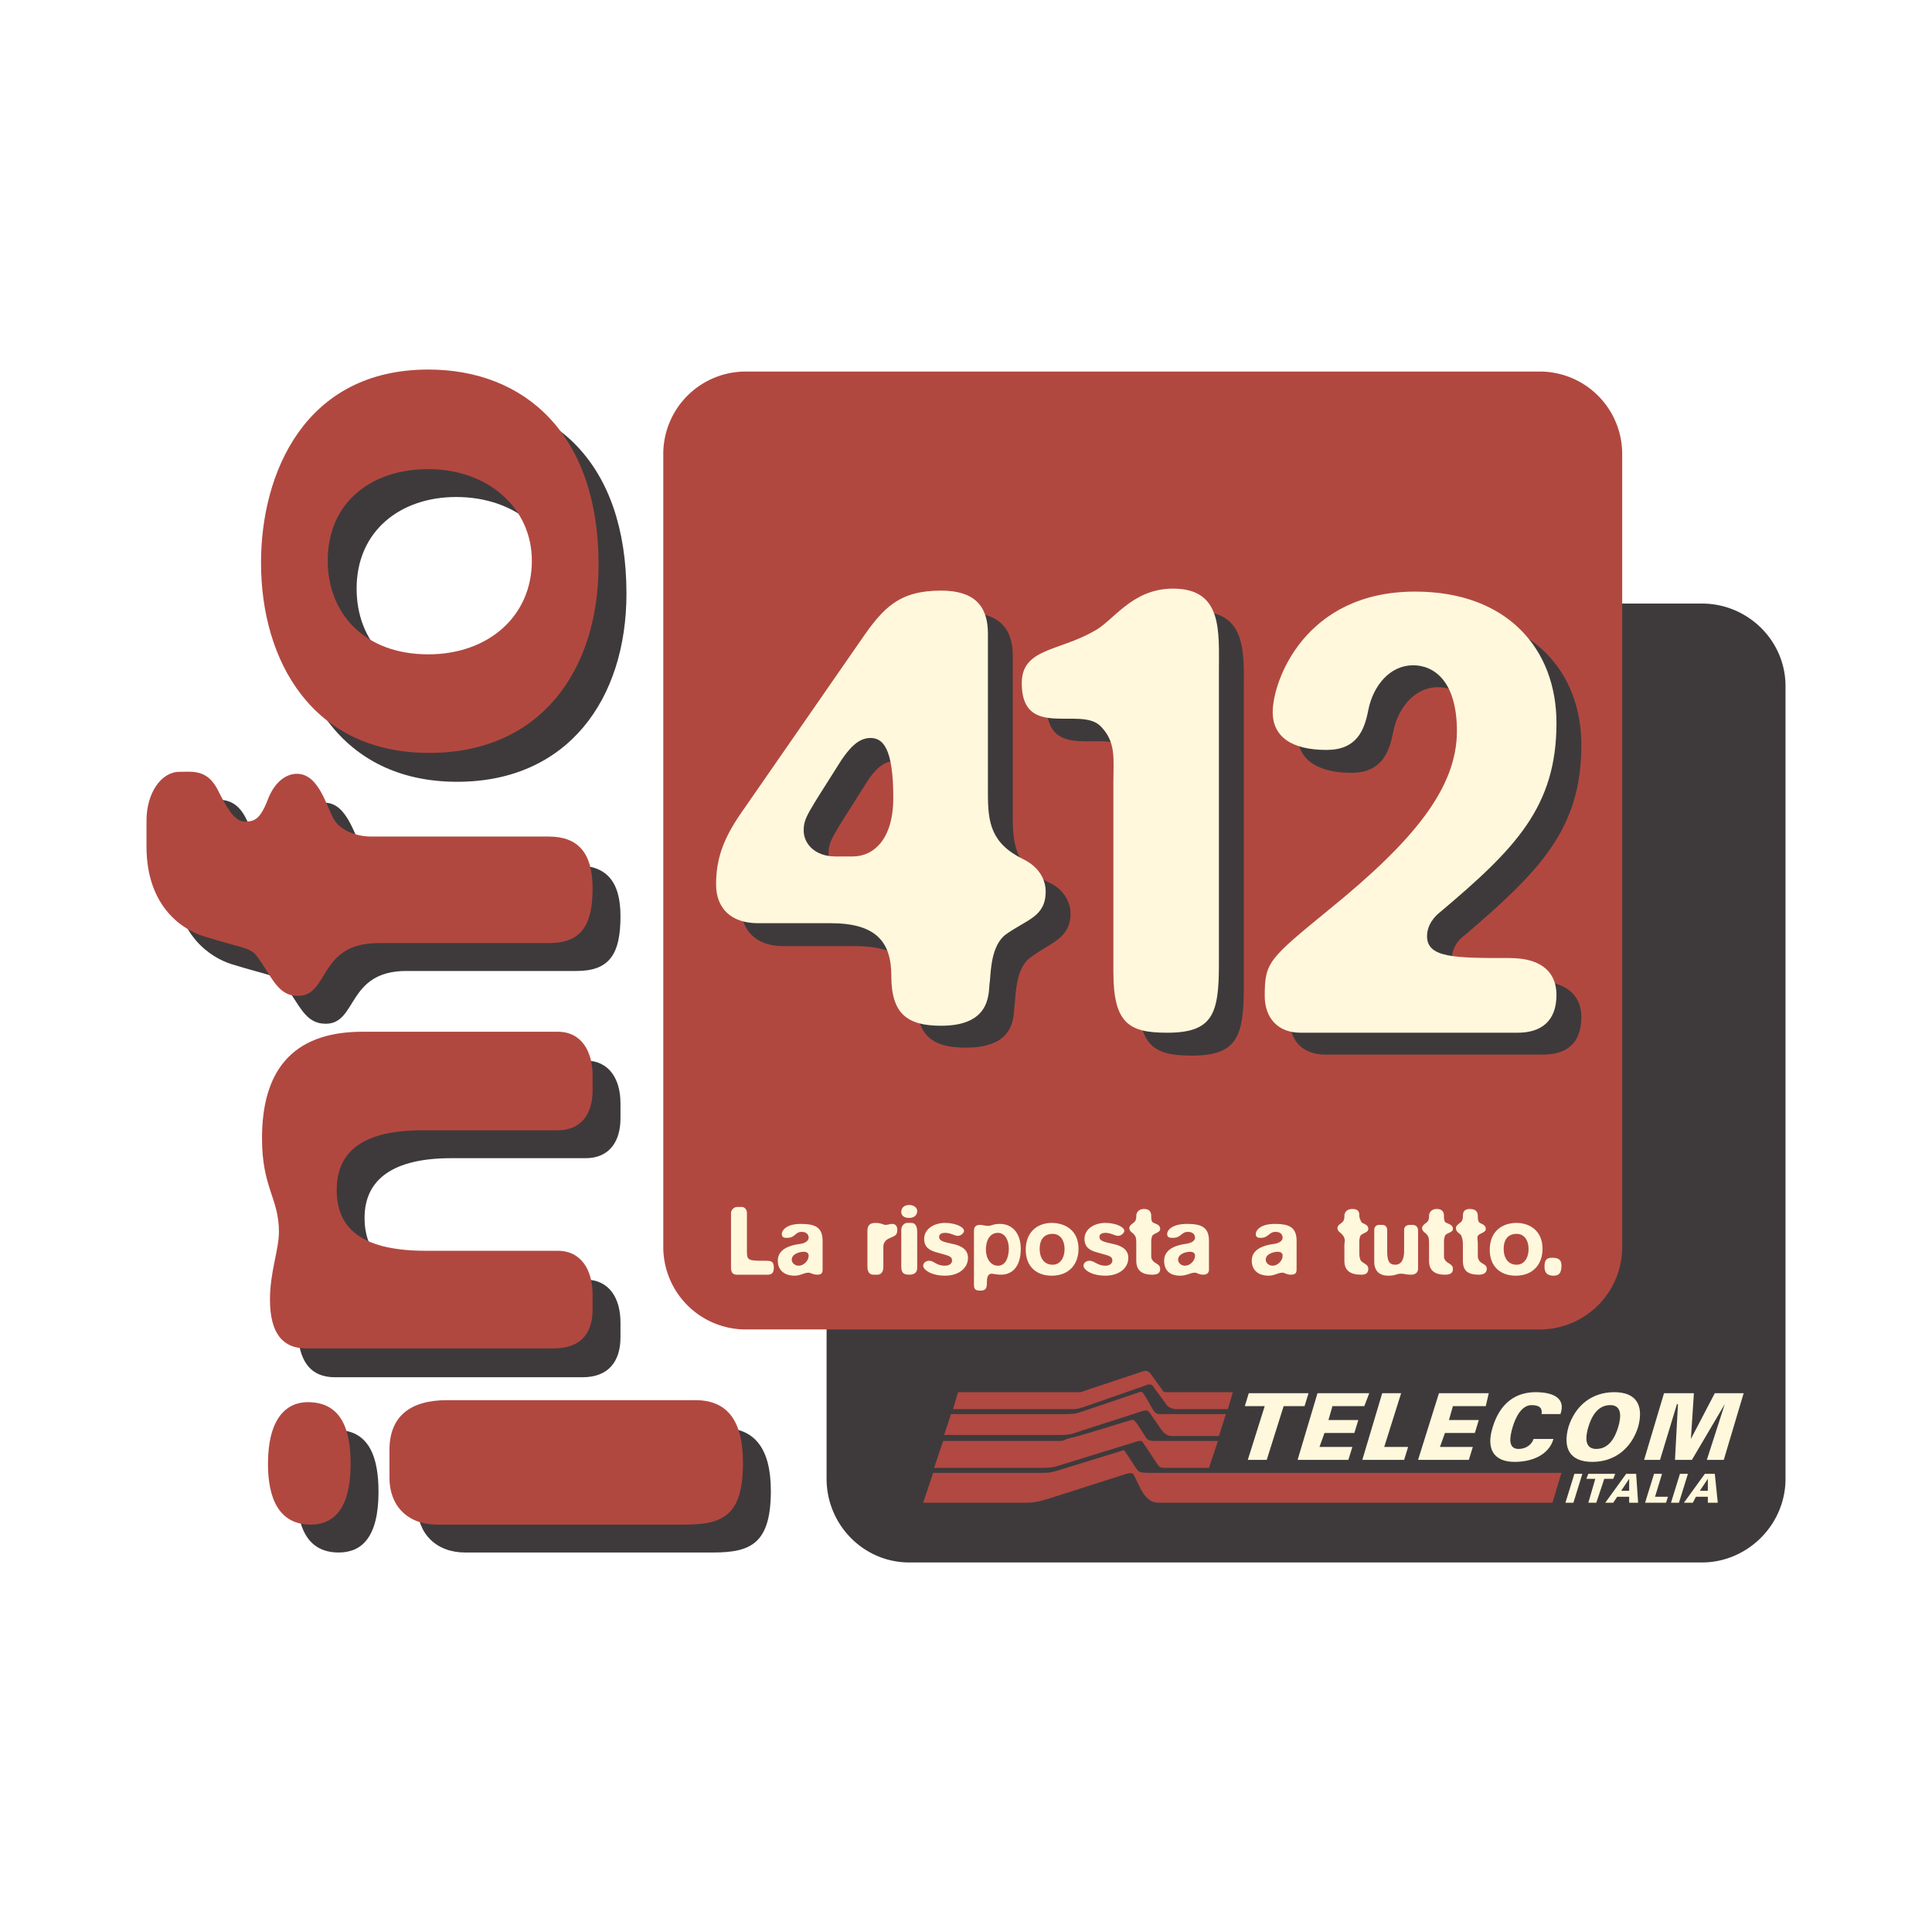
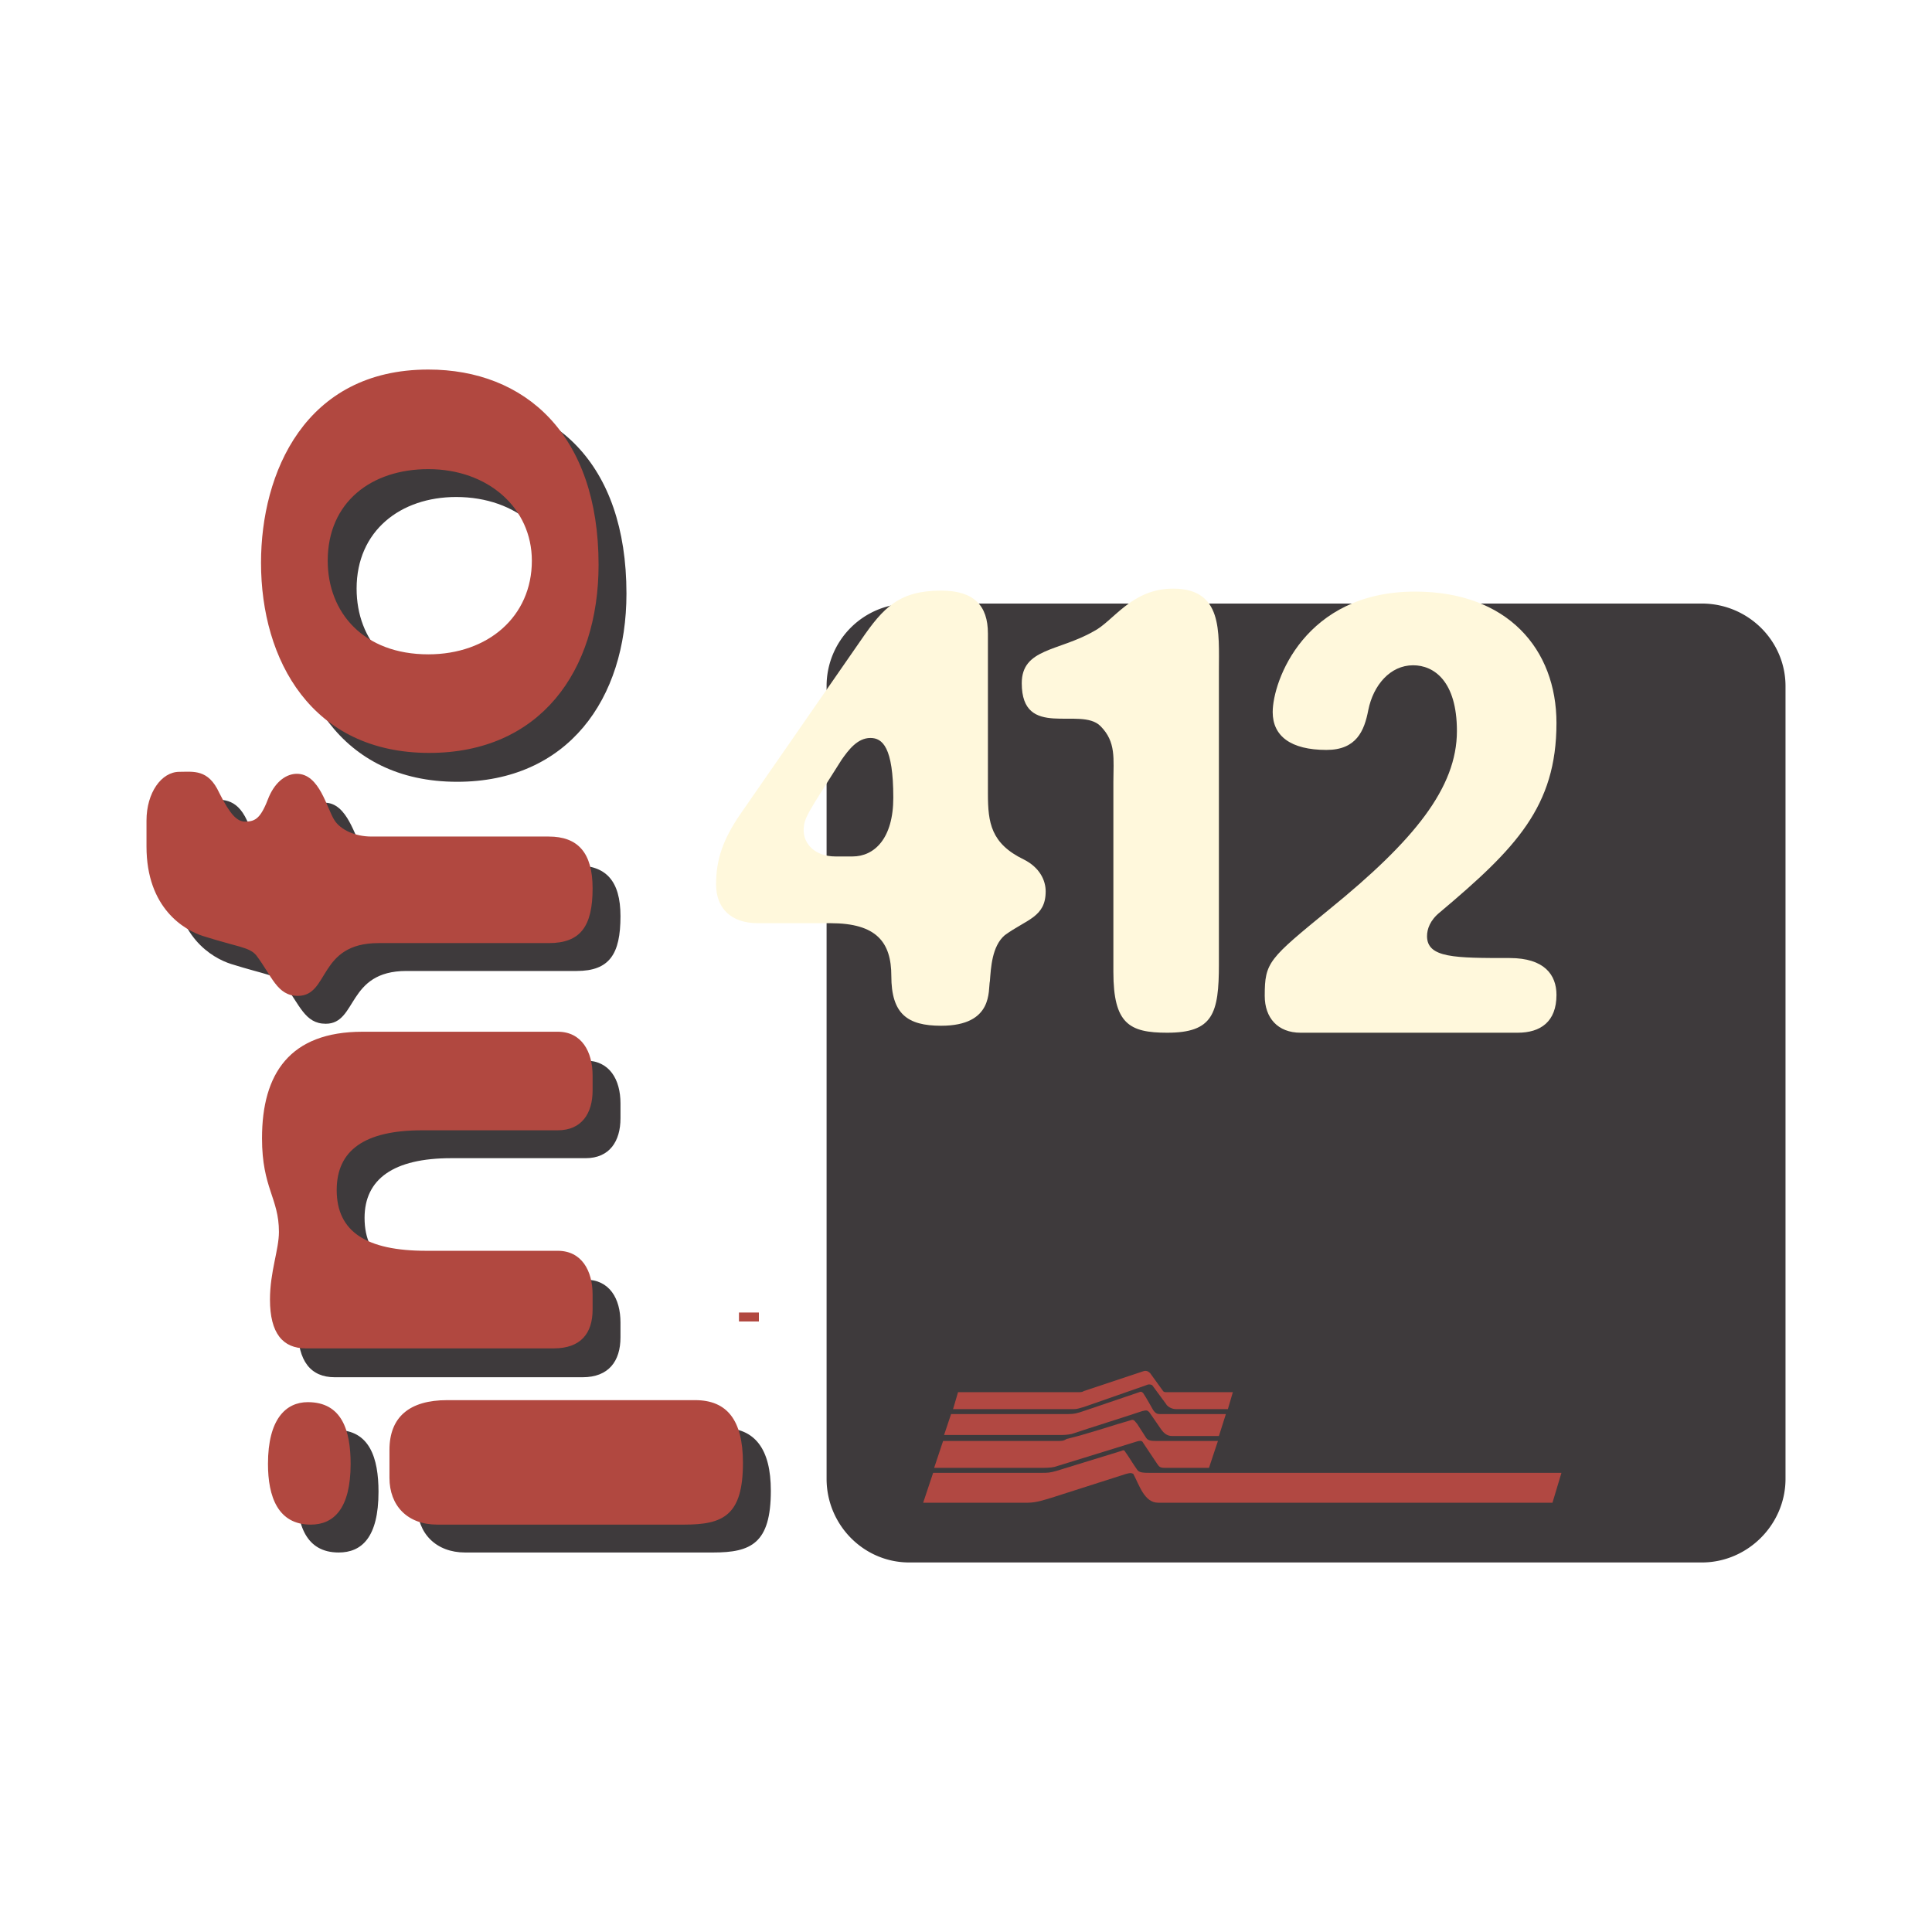
<svg xmlns="http://www.w3.org/2000/svg" width="2500" height="2500" viewBox="0 0 192.756 192.756">
  <g fill-rule="evenodd" clip-rule="evenodd">
-     <path fill="#fff" d="M0 0h192.756v192.756H0V0z" />
+     <path fill="#fff" d="M0 0v192.756H0V0z" />
    <path d="M178.141 147.541c0 4.57-3.775 8.346-8.346 8.346h-79.08c-4.57 0-8.246-3.775-8.246-8.346V68.462a8.226 8.226 0 0 1 8.246-8.246h79.08c4.57 0 8.346 3.676 8.346 8.246v79.079z" fill="#3e3a3c" />
-     <path d="M161.846 124.395a8.225 8.225 0 0 1-8.244 8.244H74.423a8.226 8.226 0 0 1-8.247-8.244v-79.08a8.226 8.226 0 0 1 8.247-8.246h79.179a8.225 8.225 0 0 1 8.244 8.246v79.08z" fill="#b14840" />
    <path d="M93.1 146.945h10.828c.596 0 .795 0 1.49-.199l6.457-1.986c.199-.1.299-.1.398.1.496.695.695 1.092 1.191 1.787.199.299.695.299 1.293.299h41.029l-.895 2.98h-39.342c-1.391 0-1.887-1.789-2.482-2.881-.199-.1-.299-.1-.695 0l-7.451 2.383c-.695.199-1.49.498-2.385.498h-10.43l.994-2.981z" fill="#b14842" />
    <path d="M114.061 143.965c-.098-.199-.197-.299-.793-.1l-8.047 2.484c-.398.1-.994.1-1.393.1H93.199l.894-2.684h11.424c.396 0 .598 0 .895-.199 2.086-.496 4.371-1.291 6.457-1.887.299-.1.398.199.596.396l.895 1.393c.199.297.596.297 1.094.297h6.059l-.893 2.684h-4.371c-.498 0-.598-.1-.795-.398l-1.393-2.086z" fill="#b14842" />
    <path d="M94.888 141.084h11.624c.695 0 .992-.1 1.59-.299l5.562-1.887c.199-.1.299 0 .396.1.398.596.697 1.191.994 1.688.299.398.398.398.895.398h6.357l-.695 2.186h-4.668c-.795 0-1.094-.695-1.393-1.094l-.893-1.291c-.199-.199-.299-.199-.695-.1-2.088.695-4.969 1.59-7.055 2.285-.496.1-.793.1-1.391.1H94.192l.696-2.086z" fill="#b14842" />
    <path d="M123.002 138.898h-6.557c-.197 0-.297 0-.396-.1l-1.291-1.789c-.199-.197-.398-.297-.697-.197l-5.959 1.986c-.1.1-.398.1-.498.1h-12.02l-.497 1.689h12.021c.396 0 .596-.1.994-.199l6.258-2.186a.63.63 0 0 1 .596 0l1.391 1.887c.1.199.498.498.994.498h5.166l.495-1.689z" fill="#b14842" />
-     <path fill="#fff8dc" d="M126.182 140.289h-1.987l.397-1.291h5.961l-.397 1.291h-2.086l-1.689 5.365h-1.889l1.69-5.365zM129.461 145.654l1.986-6.656h5.166l-.498 1.291h-3.177l-.399 1.391h2.981l-.397 1.291h-2.98l-.497 1.39h3.278l-.397 1.293h-5.066zM135.918 145.654l1.986-6.656h1.889l-1.689 5.363h2.384l-.398 1.293h-4.172zM141.48 145.654l2.086-6.656h4.969l-.299 1.291h-3.279l-.396 1.391h2.98l-.396 1.291h-2.981l-.498 1.39h3.279l-.398 1.293h-5.067zM153.801 141.084c.098-.596-.199-.895-.994-.895-.994 0-1.59 1.191-1.889 2.186-.297.994-.496 2.186.596 2.186.697 0 1.293-.396 1.492-.994h1.986c-.498 1.689-2.285 2.285-3.875 2.285-2.086 0-2.881-1.291-2.186-3.477.695-2.285 2.186-3.477 4.271-3.477 1.59 0 3.08.496 2.484 2.186h-1.885zM160.654 140.189c-1.291 0-1.887 1.191-2.186 2.186s-.396 2.186.795 2.186c1.291 0 1.887-1.191 2.186-2.186s.397-2.186-.795-2.186zm-4.172 2.186c.695-2.186 2.385-3.477 4.57-3.477s2.98 1.291 2.383 3.477c-.695 2.186-2.383 3.477-4.568 3.477-2.187 0-2.98-1.291-2.385-3.477zM164.033 145.654l1.987-6.656H169l-.299 4.568 2.385-4.568h2.881l-1.987 6.656h-1.689l1.789-5.564-3.279 5.564h-1.688l.297-5.564h-.099l-1.69 5.564h-1.588zM156.184 149.926l.894-2.881h.795l-.894 2.881h-.795zM159.164 147.541h-.894l.199-.496h2.681l-.197.496h-.894l-.795 2.385h-.795l.695-2.385zM160.158 149.926l2.086-2.881h.994l.197 2.881h-.893v-.596h-1.193l-.396.596h-.795zm2.385-1.192v-1.193l-.795 1.193h.795zM164.131 149.926l.894-2.881h.795l-.695 2.285h1.291l-.197.596h-2.088zM166.715 149.926l.894-2.881h.795l-.894 2.881h-.795zM168.006 149.926l2.086-2.881h.994l.297 2.881h-.992v-.596H169.2l-.299.596h-.895zm2.385-1.192v-1.193l-.795 1.193h.795z" />
    <path d="M37.764 148.832c0 4.57-1.688 6.061-3.974 6.061-3.278 0-4.172-2.781-4.172-6.061 0-4.471 1.689-6.158 3.975-6.158 3.277 0 4.171 2.781 4.171 6.158zm9.637-6.357h24.736c3.18 0 4.77 2.086 4.77 6.26 0 5.264-1.987 6.158-5.763 6.158H46.407c-2.881 0-4.769-1.887-4.769-4.67v-2.781c0-3.278 1.987-4.967 5.763-4.967zM38.957 105.816h19.471c2.384 0 3.478 1.887 3.478 4.271v1.49c0 2.285-1.093 3.975-3.478 3.975H45.016c-5.762 0-8.643 2.086-8.643 5.959 0 4.174 2.98 6.16 8.941 6.16h13.113c2.384 0 3.478 1.889 3.478 4.273v1.488c0 2.385-1.192 3.975-3.775 3.975H33.393c-2.384 0-3.676-1.59-3.676-4.869 0-2.881.894-5.066.894-6.854 0-3.379-1.589-4.371-1.589-9.34 0-6.356 2.682-10.528 9.935-10.528zM39.95 86.344h17.584c2.881 0 4.372 1.49 4.372 5.066 0 3.775-1.093 5.464-4.372 5.464H40.546c-5.96 0-4.868 5.266-8.047 5.266-2.086 0-2.583-1.889-4.172-3.975-.696-.895-1.789-.895-5.266-1.986-1.888-.596-5.663-2.782-5.663-8.941v-2.583c0-2.782 1.49-4.868 3.278-4.868 1.391 0 2.88-.298 3.974 2.086 1.192 2.186 1.788 2.881 2.682 2.881.994 0 1.49-.397 2.384-2.483.596-1.49 1.688-2.186 2.682-2.186 2.285 0 2.98 3.477 3.775 4.57.598.994 1.989 1.689 3.777 1.689zM45.513 68.065c-6.457 0-9.934-4.173-9.934-9.339 0-5.762 4.371-9.14 9.934-9.14 6.06 0 10.432 3.874 10.432 9.14-.001 5.564-4.372 9.339-10.432 9.339zm0-28.314c-12.319 0-16.69 10.233-16.69 19.174 0 9.735 5.066 19.074 16.79 19.074 11.028 0 16.889-8.246 16.889-18.776-.001-13.114-7.352-19.472-16.989-19.472z" fill="#3e3a3c" />
    <path d="M34.982 146.051c0 4.471-1.689 6.061-3.974 6.061-3.278 0-4.272-2.781-4.272-6.061 0-4.471 1.788-6.158 3.974-6.158 3.378 0 4.272 2.781 4.272 6.158zm9.637-6.358h24.737c3.179 0 4.769 1.986 4.769 6.258 0 5.266-1.987 6.16-5.861 6.16H43.625c-2.98 0-4.768-1.889-4.768-4.67v-2.781c0-3.279 1.987-4.967 5.762-4.967zM36.174 102.936h19.473c2.384 0 3.477 1.986 3.477 4.371v1.49c0 2.285-1.093 3.973-3.477 3.973H42.136c-5.762 0-8.543 1.988-8.543 5.961 0 4.174 2.979 6.061 8.94 6.061h13.114c2.384 0 3.477 1.986 3.477 4.371v1.49c0 2.385-1.192 3.875-3.875 3.875H30.512c-2.285 0-3.577-1.49-3.577-4.869 0-2.781.894-4.967.894-6.754 0-3.379-1.688-4.371-1.688-9.34 0-6.458 2.781-10.629 10.033-10.629zM37.069 83.463h17.684c2.881 0 4.371 1.589 4.371 5.166 0 3.775-1.192 5.464-4.371 5.464H37.764c-6.06 0-4.868 5.266-8.047 5.266-2.086 0-2.583-1.988-4.172-4.074-.696-.794-1.789-.794-5.266-1.888-1.887-.596-5.663-2.782-5.663-8.941v-2.583c0-2.782 1.491-4.868 3.279-4.868 1.391 0 2.881-.298 3.974 2.086 1.093 2.186 1.789 2.881 2.583 2.881 1.093 0 1.589-.397 2.384-2.484.696-1.589 1.789-2.285 2.782-2.285 2.285 0 2.98 3.477 3.775 4.669.596.896 1.987 1.591 3.676 1.591zM42.732 65.283c-6.458 0-10.035-4.172-10.035-9.338 0-5.861 4.372-9.14 10.035-9.14 5.96 0 10.331 3.875 10.331 9.14 0 5.563-4.371 9.338-10.331 9.338zm0-28.413c-12.319 0-16.69 10.332-16.69 19.273 0 9.736 5.066 18.975 16.789 18.975 11.027 0 16.889-8.146 16.889-18.776-.001-13.014-7.352-19.472-16.988-19.472z" fill="#b14840" />
-     <path d="M74.522 121.016v3.875c0 .895.199.895 1.888.895.596 0 .795.098.795.695 0 .496-.199.695-.596.695h-3.08c-.397 0-.596-.199-.596-.695v-5.465c0-.297.298-.596.596-.596h.497c.297 0 .496.299.496.596zM78.993 125.686c0-.596.795-.795 1.192-.795.397 0 .496.199.496.396 0 .498-.496.994-.994.994-.396 0-.694-.297-.694-.595zm3.079.992v-2.879c0-1.393-.794-1.689-2.185-1.689-1.49 0-1.888.695-1.888.992 0 .398.298.398.497.398.895 0 .795-.596 1.49-.596.397 0 .695.197.695.596 0 .197-.198.496-.794.596-1.59.199-2.286.795-2.286 1.689 0 .893.597 1.49 1.689 1.49.597 0 .895-.299 1.391-.299.199 0 .397.199.895.199.298.001.496-.099.496-.497zM89.026 122.109c.297 0 .497.197.497.596 0 .496-.2.596-.696.795-.497.197-.695.496-.695.895v1.986c0 .496-.199.795-.596.795h-.397c-.397 0-.596-.299-.596-.795v-3.576c0-.498.199-.795.794-.795.596 0 .795.197.994.197.298 0 .398-.098.695-.098zM90.715 121.512c-.596 0-.795-.297-.795-.596 0-.496.397-.695.795-.695.497 0 .795.299.795.596 0 .497-.398.695-.795.695zm.795 1.392v3.576c0 .496-.298.695-.795.695-.695 0-.795-.299-.795-.895v-3.576c0-.398.298-.695.596-.695h.398c.398.001.596.298.596.895zM93.696 123.4c0 .398.397.496 1.292.695 1.092.199 1.589.695 1.589 1.391 0 1.094-.993 1.789-2.285 1.789-1.391 0-2.186-.598-2.186-.994 0-.297.298-.496.596-.496.497 0 .695.496 1.589.496.497 0 .696-.297.696-.496 0-.498-.397-.498-1.391-.795-.795-.199-1.391-.498-1.391-1.391 0-.994.994-1.59 2.086-1.59.994 0 1.888.396 1.888.795 0 .197-.298.496-.596.496-.397 0-.696-.299-1.292-.299-.297.001-.595.101-.595.399zM98.365 124.691c0-1.092.496-1.689 1.191-1.689s1.094.695 1.094 1.592c0 .396-.1 1.688-1.094 1.688-.695-.001-1.191-.696-1.191-1.591zm1.391-2.582c-.695 0-.795.197-1.191.197-.299 0-.498-.1-.795-.1-.398 0-.598.199-.598.598v5.363c0 .398.1.598.598.598.596 0 .695-.199.695-.895 0-.596.197-.795.496-.795.1 0 .496.1.895.1 1.291 0 1.986-.994 1.986-2.582 0-1.491-.795-2.484-2.086-2.484zM103.73 124.594c0-.994.496-1.492 1.291-1.492s1.191.697 1.191 1.492c0 .992-.496 1.588-1.191 1.588-.794 0-1.291-.596-1.291-1.588zm3.874 0c0-1.889-1.391-2.584-2.682-2.584s-2.584.795-2.584 2.682c0 1.689 1.094 2.584 2.584 2.584 1.789-.001 2.682-1.194 2.682-2.682zM109.691 123.4c0 .398.396.496 1.291.695 1.092.199 1.59.695 1.59 1.391 0 1.094-.994 1.789-2.285 1.789-1.391 0-2.186-.598-2.186-.994 0-.297.297-.496.596-.496.496 0 .795.496 1.59.496.496 0 .695-.297.695-.496 0-.498-.398-.498-1.391-.795-.795-.199-1.391-.498-1.391-1.391 0-.994.992-1.59 2.086-1.59.994 0 1.887.396 1.887.795 0 .197-.299.496-.596.496-.398 0-.695-.299-1.291-.299-.298.001-.595.101-.595.399zM112.67 122.506c0-.299.498-.496.598-.695.098-.199.098-.299.098-.496 0-.199.1-.695.795-.695.598 0 .695.396.695.695 0 .197 0 .396.1.596.199.199.795.199.795.695 0 .396-.596.396-.795.695-.1.299-.1.396-.1.695v1.094c0 .396 0 .496.1.596.199.396.795.396.795.895 0 .396-.199.596-.795.596-.992 0-1.59-.398-1.59-1.391v-1.689c0-.398 0-.695-.197-.895-.101-.2-.499-.298-.499-.696zM117.539 125.686c0-.596.795-.795 1.191-.795.398 0 .498.199.498.396 0 .498-.498.994-.994.994-.396 0-.695-.297-.695-.595zm3.08.992v-2.879c0-1.393-.795-1.689-2.186-1.689-1.59 0-1.988.695-1.988.992 0 .398.299.398.598.398.795 0 .795-.596 1.49-.596.396 0 .695.197.695.596 0 .197-.199.496-.895.596-1.49.199-2.186.795-2.186 1.689 0 .893.496 1.49 1.59 1.49.695 0 .992-.299 1.49-.299.197 0 .396.199.793.199.3.001.599-.099.599-.497zM126.281 125.686c0-.596.795-.795 1.191-.795.398 0 .498.199.498.396 0 .498-.498.994-.994.994-.396 0-.695-.297-.695-.595zm3.08.992v-2.879c0-1.393-.795-1.689-2.186-1.689-1.49 0-1.889.695-1.889.992 0 .398.299.398.498.398.795 0 .795-.596 1.49-.596.396 0 .695.197.695.596 0 .197-.199.496-.795.596-1.59.199-2.285.795-2.285 1.689 0 .893.596 1.49 1.689 1.49.596 0 .893-.299 1.391-.299.197 0 .396.199.795.199.398.001.597-.099.597-.497zM133.434 122.506c0-.299.498-.496.596-.695.1-.199.1-.299.1-.496 0-.199.1-.695.795-.695s.695.396.695.695c0 .197.1.396.199.596s.695.199.695.695c0 .396-.596.396-.795.695-.1.299-.1.396-.1.695v1.094c0 .396.1.496.1.596.199.396.795.396.795.895 0 .396-.197.596-.695.596-1.094 0-1.689-.398-1.689-1.391v-1.689c.1-.398 0-.695-.197-.895-.101-.2-.499-.298-.499-.696zM137.109 125.883v-3.178c0-.299.199-.498.496-.498h.299c.299 0 .496.199.496.498v2.186c0 .895.199 1.291.795 1.291.598 0 .895-.496.895-1.391v-2.086c0-.299.199-.498.596-.498h.199c.398 0 .596.199.596.598v3.775c0 .396-.297.596-.695.596-.596 0-.596-.1-.992-.1-.498 0-.498.199-1.293.199-.896 0-1.392-.498-1.392-1.392zM141.879 122.506c0-.299.496-.496.596-.695s.1-.299.1-.496c0-.199.1-.695.795-.695.596 0 .695.396.695.695 0 .197 0 .396.1.596.197.199.793.199.793.695 0 .396-.695.396-.793.695-.1.299-.1.396-.1.695v1.094c0 .396 0 .496.1.596.197.396.793.396.793.895 0 .396-.197.596-.793.596-.994 0-1.59-.398-1.59-1.391v-1.689c0-.398 0-.695-.199-.895-.101-.2-.497-.298-.497-.696zM145.256 122.506c0-.299.496-.496.596-.695s.1-.299.1-.496c0-.199 0-.695.695-.695s.795.396.795.695c0 .197 0 .396.1.596s.695.199.695.695c0 .396-.596.396-.795.695-.1.299 0 .396 0 .695v1.094c0 .396 0 .496.1.596.1.396.795.396.795.895 0 .396-.299.596-.795.596-1.094 0-1.59-.398-1.59-1.391v-1.689c0-.398-.1-.695-.199-.895-.198-.2-.497-.298-.497-.696zM150.023 124.594c0-.994.498-1.492 1.293-1.492s1.191.697 1.191 1.492c0 .992-.496 1.588-1.191 1.588-.795 0-1.293-.596-1.293-1.588zm3.875 0c0-1.889-1.391-2.584-2.582-2.584-1.391 0-2.684.795-2.684 2.682 0 1.689 1.094 2.584 2.584 2.584 1.79-.001 2.682-1.194 2.682-2.682zM154.992 127.275c-.795 0-.895-.498-.895-.895 0-.695.199-.895.795-.895.795 0 .895.396.895.795 0 .796-.299.995-.795.995z" fill="#fff8dc" />
    <path fill="#b14840" d="M73.727 131.844h1.987v-.893h-1.987v.893z" />
-     <path d="M86.443 78.099c.695-1.093 1.59-2.186 2.88-2.186 1.192 0 2.286.894 2.286 5.96 0 4.073-1.888 5.862-4.074 5.862h-1.689c-2.086 0-3.179-1.292-3.179-2.583s.398-1.689 3.776-7.053zm14.604-12.717c0-2.683-1.391-4.271-4.669-4.271-4.172 0-5.762 1.688-7.948 4.967L76.31 83.563c-1.689 2.484-2.385 4.471-2.385 6.855s1.49 3.974 4.173 3.974h7.153c4.57 0 6.159 1.789 6.159 5.166 0 3.775 1.59 4.967 4.967 4.967 5.267 0 4.669-3.477 4.868-4.371.1-1.291.199-3.576 1.49-4.568 2.086-1.59 4.072-1.888 4.072-4.472 0-.993-.596-2.384-2.184-3.079-3.279-1.59-3.578-3.676-3.578-6.557V65.382h.002zM124.096 98.365c0 4.967-.596 6.953-5.166 6.953-3.775 0-5.365-.893-5.365-6.158V80.285c0-2.385.299-4.074-1.291-5.663-1.986-1.888-7.848 1.49-7.848-4.272 0-3.378 3.676-3.08 7.152-5.067 1.986-1.093 3.775-4.271 7.947-4.271 4.967 0 4.57 4.271 4.57 8.146v29.207h.001zM134.824 77.105c-3.576 0-5.363-1.49-5.363-3.775 0-3.179 3.178-12.021 14.205-12.021 9.24 0 14.107 5.763 14.107 13.014 0 8.345-4.072 12.518-11.623 18.975-.994.695-1.291 1.689-1.291 2.286 0 2.285 2.781 2.285 8.244 2.285 3.479 0 4.67 1.688 4.67 3.576 0 2.781-1.59 3.775-3.875 3.775h-21.656c-2.285 0-3.576-1.393-3.576-3.576 0-3.379.396-3.676 6.457-8.644 8.443-6.954 12.715-12.12 12.715-17.883 0-4.967-2.283-6.556-4.369-6.556-2.285 0-3.975 1.987-4.471 4.47-.398 2.087-1.193 4.074-4.174 4.074z" fill="#3e3a3c" />
    <path d="M83.96 75.813c.695-.993 1.589-2.186 2.881-2.186 1.192 0 2.284.894 2.284 5.961 0 4.073-1.887 5.861-4.073 5.861h-1.689c-2.086 0-3.179-1.291-3.179-2.583s.398-1.688 3.776-7.053zm14.604-12.616c0-2.782-1.393-4.272-4.67-4.272-4.172 0-5.762 1.689-7.947 4.868l-12.12 17.485c-1.689 2.483-2.384 4.471-2.384 6.954 0 2.384 1.49 3.875 4.172 3.875h7.252c4.57 0 6.061 1.887 6.061 5.265 0 3.775 1.589 4.967 4.967 4.967 5.266 0 4.67-3.576 4.868-4.469.1-1.293.199-3.478 1.49-4.571 2.186-1.589 4.074-1.788 4.074-4.371 0-1.093-.596-2.384-2.186-3.179-3.279-1.59-3.576-3.676-3.576-6.557V63.197h-.001zM121.611 96.18c0 4.967-.596 6.855-5.166 6.855-3.775 0-5.363-.895-5.363-6.061V77.999c0-2.285.297-3.974-1.293-5.562-1.986-1.988-7.848 1.39-7.848-4.273 0-3.477 3.676-3.179 7.152-5.165 1.988-.994 3.775-4.272 7.949-4.272 4.967 0 4.568 4.272 4.568 8.246V96.18h.001zM132.342 74.82c-3.576 0-5.365-1.391-5.365-3.775 0-3.08 3.18-12.021 14.207-12.021 9.238 0 14.105 5.762 14.105 13.113 0 8.345-4.072 12.518-11.623 18.876-.992.794-1.291 1.688-1.291 2.384 0 2.187 2.781 2.187 8.246 2.187 3.477 0 4.668 1.688 4.668 3.676 0 2.682-1.588 3.775-3.873 3.775h-21.658c-2.285 0-3.576-1.49-3.576-3.676 0-3.378.398-3.677 6.457-8.644 8.445-6.855 12.717-12.12 12.717-17.783 0-4.967-2.285-6.557-4.371-6.557-2.285 0-3.975 1.987-4.471 4.471-.399 2.087-1.192 3.974-4.172 3.974z" fill="#fff8dc" />
  </g>
</svg>